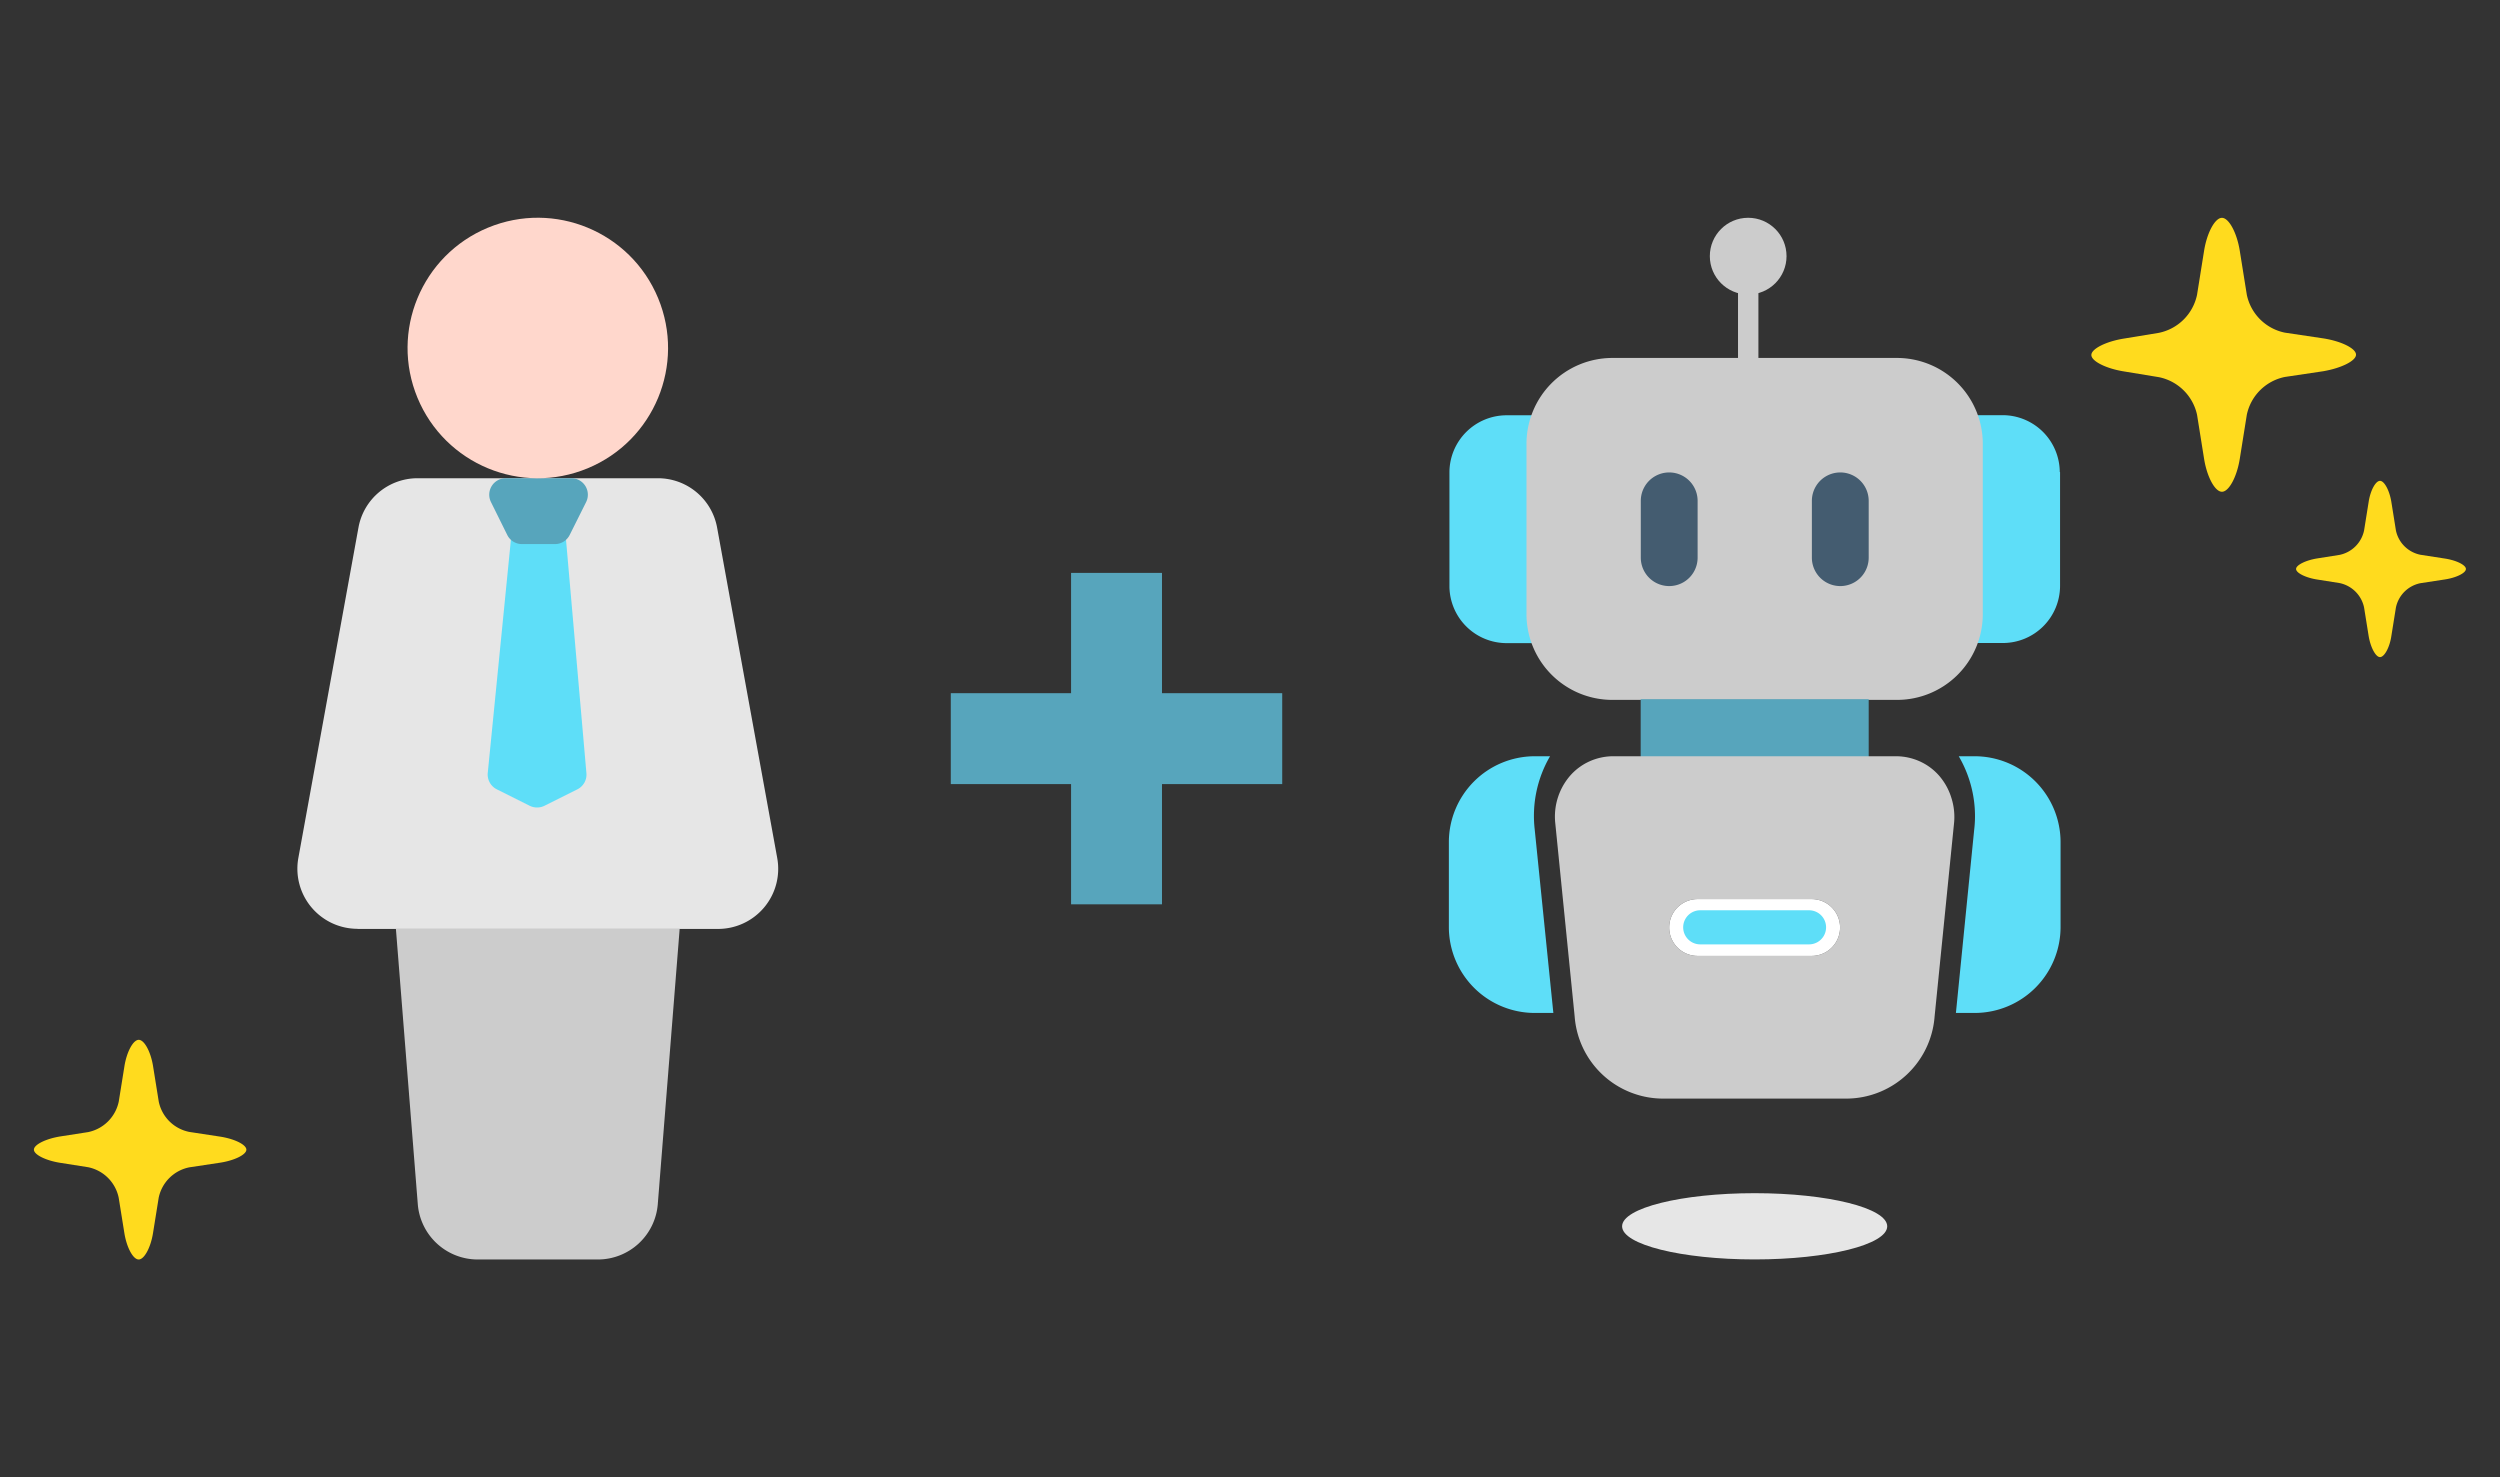
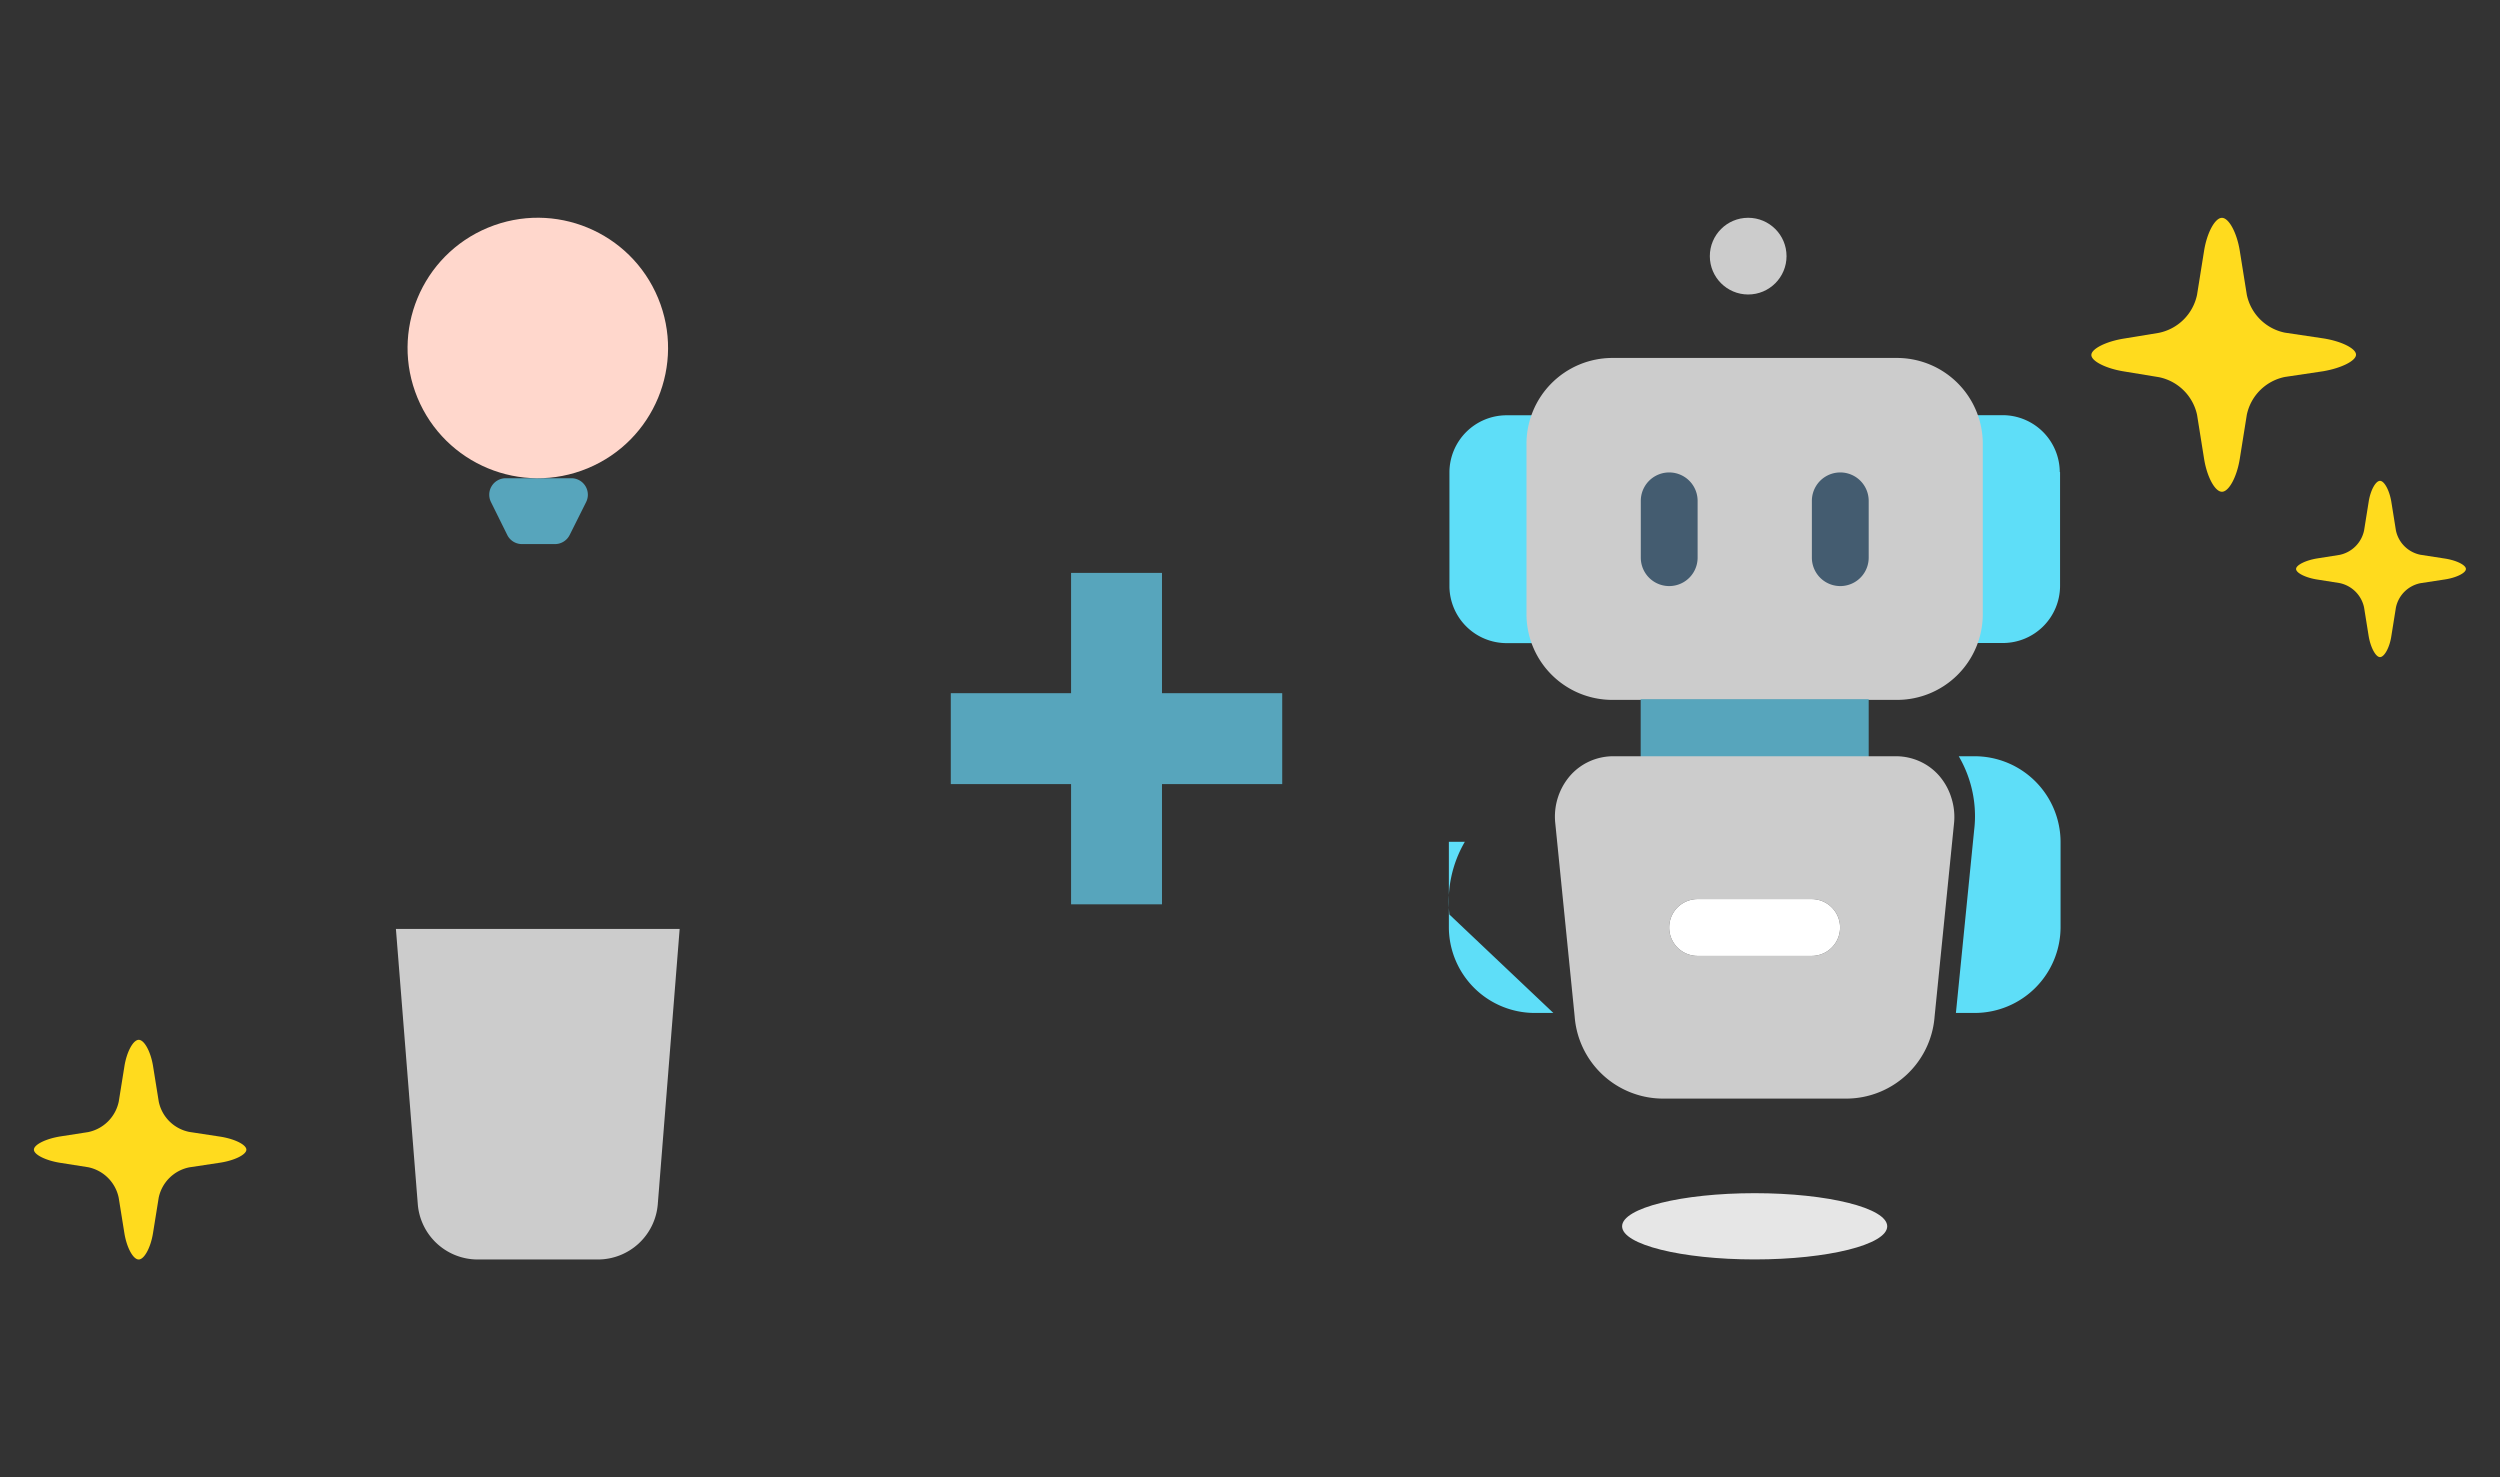
<svg xmlns="http://www.w3.org/2000/svg" id="レイヤー_1" data-name="レイヤー 1" viewBox="0 0 440 260">
  <rect x="0" y="0" width="440" height="260" fill="#333333" stroke="none" />
  <defs>
    <style>.cls-1{fill:#ffdb1e;}.cls-2{fill:#e6e6e6;}.cls-3{fill:#ccc;}.cls-4{fill:#5edef8;}.cls-5{fill:#57a5bc;}.cls-6{fill:#ffd7cc;}.cls-7{fill:#fff;}.cls-8{fill:#445c70;}</style>
  </defs>
  <path class="cls-1" d="M414.66,62.42c0-1.09-2.6-2.38-5.79-2.87l-6.71-1a8.59,8.59,0,0,1-6.72-6.67l-1.24-7.75c-.51-3.18-1.92-5.79-3.14-5.79s-2.63,2.61-3.14,5.79l-1.24,7.75a8.63,8.63,0,0,1-6.72,6.7l-6.09,1c-3.19.5-5.79,1.81-5.79,2.9s2.6,2.4,5.79,2.9l6.09,1A8.62,8.62,0,0,1,386.68,73l1.24,7.76c.51,3.19,1.92,5.79,3.14,5.79s2.63-2.6,3.14-5.79L395.44,73a8.58,8.58,0,0,1,6.72-6.66l6.71-1C412.06,64.8,414.66,63.51,414.66,62.42Z" />
  <path class="cls-1" d="M434,100.14c0-.7-1.68-1.53-3.73-1.84L426,97.64a5.51,5.51,0,0,1-4.32-4.29l-.8-5c-.32-2-1.23-3.72-2-3.72s-1.69,1.68-2,3.72l-.8,5a5.55,5.55,0,0,1-4.32,4.31l-3.92.62c-2,.32-3.73,1.16-3.73,1.86s1.68,1.54,3.73,1.86l3.92.62a5.55,5.55,0,0,1,4.32,4.31l.8,5c.33,2,1.24,3.72,2,3.72s1.7-1.68,2-3.72l.8-5a5.51,5.51,0,0,1,4.32-4.29l4.32-.66C432.34,101.67,434,100.84,434,100.14Z" />
  <path class="cls-1" d="M43.36,202.34c0-.88-2.09-1.91-4.65-2.3l-5.38-.82a6.85,6.85,0,0,1-5.39-5.34l-1-6.23c-.41-2.55-1.54-4.64-2.52-4.64s-2.11,2.09-2.52,4.64l-1,6.23a6.93,6.93,0,0,1-5.39,5.37l-4.89.76c-2.56.41-4.65,1.45-4.65,2.33s2.09,1.92,4.65,2.32l4.89.77a6.9,6.9,0,0,1,5.38,5.37l1,6.23c.41,2.55,1.54,4.64,2.52,4.64s2.11-2.09,2.52-4.64l1-6.23a6.88,6.88,0,0,1,5.39-5.35l5.38-.81C41.27,204.25,43.36,203.22,43.36,202.34Z" />
-   <path class="cls-2" d="M62.92,163.49h63.46A10.58,10.58,0,0,0,136.79,151L126.21,92.85a10.58,10.58,0,0,0-10.41-8.68H73.49a10.56,10.56,0,0,0-10.4,8.68L52.51,151a10.58,10.58,0,0,0,10.41,12.47Z" />
  <path class="cls-3" d="M73.53,211.93a10.58,10.58,0,0,0,10.54,9.74h21.16a10.58,10.58,0,0,0,10.54-9.74l3.85-48.44H69.68Z" />
-   <path class="cls-4" d="M99.6,94.79H89.94l-4.1,41.3a2.91,2.91,0,0,0,1.6,2.83l5.79,2.9a3,3,0,0,0,1.3.3,2.91,2.91,0,0,0,1.29-.3l5.8-2.9a2.89,2.89,0,0,0,1.59-2.83Z" />
  <path class="cls-5" d="M89.28,94.16a2.89,2.89,0,0,0,2.59,1.6h5.8a2.9,2.9,0,0,0,2.59-1.6l2.9-5.8a2.9,2.9,0,0,0-2.6-4.19H89a2.9,2.9,0,0,0-2.59,4.19Z" />
  <circle class="cls-6" cx="94.65" cy="61.25" r="22.92" transform="translate(-16.23 40.88) rotate(-22.5)" />
  <rect class="cls-5" x="188.51" y="100.83" width="16" height="58.33" />
  <rect class="cls-5" x="167.34" y="122" width="58.33" height="16" />
  <g id="robot_13" data-name="robot 13">
    <path id="Vector_97" data-name="Vector 97" class="cls-4" d="M270.12,108.19a23,23,0,0,0,.5,5H265.1a10.07,10.07,0,0,1-10-10V83.09a10.07,10.07,0,0,1,10-10h5.52a22.93,22.93,0,0,0-.5,5Z" />
    <path id="Vector_98" data-name="Vector 98" class="cls-4" d="M362.57,83.09v20.08a10.07,10.07,0,0,1-10,10H347a23,23,0,0,0,.5-5V78.07a22.93,22.93,0,0,0-.5-5h5.52a10.07,10.07,0,0,1,10,10Z" />
    <path id="Vector_96" data-name="Vector 96" class="cls-3" d="M333.91,63H283.72a15.13,15.13,0,0,0-15.06,15.06v30.12a15.11,15.11,0,0,0,15.06,15h50.19a15.09,15.09,0,0,0,15.06-15V78.07A15.11,15.11,0,0,0,333.91,63Z" />
    <path id="Vector_99" data-name="Vector 99" class="cls-5" d="M328.89,123.06v15.06a5.05,5.05,0,0,1-5,5H293.76a5.05,5.05,0,0,1-5-5V123.06Z" />
    <path id="Vector_100" data-name="Vector 100" class="cls-3" d="M341.24,136.47a10,10,0,0,0-3.36-2.47,10.22,10.22,0,0,0-4.07-.9h-50a10.21,10.21,0,0,0-4.06.9,10,10,0,0,0-3.36,2.47,11,11,0,0,0-2.66,8.43l3.41,34a15.62,15.62,0,0,0,15.21,14.45h32.93a15.62,15.62,0,0,0,15.21-14.45L343.9,145a11,11,0,0,0-.44-4.52A10.84,10.84,0,0,0,341.24,136.47Zm-22.39,31.77H298.78a5,5,0,1,1,0-10h20.07a5,5,0,1,1,0,10Z" />
-     <path id="Vector_101" data-name="Vector 101" class="cls-4" d="M273.39,178.28H270A15.13,15.13,0,0,1,255,163.22V148.16A15.13,15.13,0,0,1,270,133.1h2.81a20.82,20.82,0,0,0-2.71,12.8Z" />
+     <path id="Vector_101" data-name="Vector 101" class="cls-4" d="M273.39,178.28H270A15.13,15.13,0,0,1,255,163.22V148.16h2.81a20.82,20.82,0,0,0-2.71,12.8Z" />
    <path id="Vector_102" data-name="Vector 102" class="cls-4" d="M362.66,148.16v15.06a15.13,15.13,0,0,1-15.06,15.06h-3.36l3.21-32.18a20.26,20.26,0,0,0,.15-2.45,20.91,20.91,0,0,0-2.86-10.55h2.86a15.13,15.13,0,0,1,15.06,15.06Z" />
  </g>
  <path class="cls-7" d="M318.85,168.24H298.78a5,5,0,1,1,0-10h20.07a5,5,0,1,1,0,10Z" />
-   <path class="cls-4" d="M318.39,166.21H299.24a3,3,0,1,1,0-6h19.15a3,3,0,0,1,0,6Z" />
-   <rect class="cls-3" x="305.89" y="44.74" width="3.59" height="18.72" />
  <circle class="cls-3" cx="307.68" cy="45.08" r="6.75" />
  <path class="cls-8" d="M298.78,98.15a5,5,0,1,1-10,0v-10a5,5,0,1,1,10,0Z" />
  <path class="cls-8" d="M328.89,98.15a5,5,0,1,1-10,0v-10a5,5,0,1,1,10,0Z" />
  <ellipse class="cls-2" cx="308.82" cy="215.83" rx="23.33" ry="5.83" />
</svg>